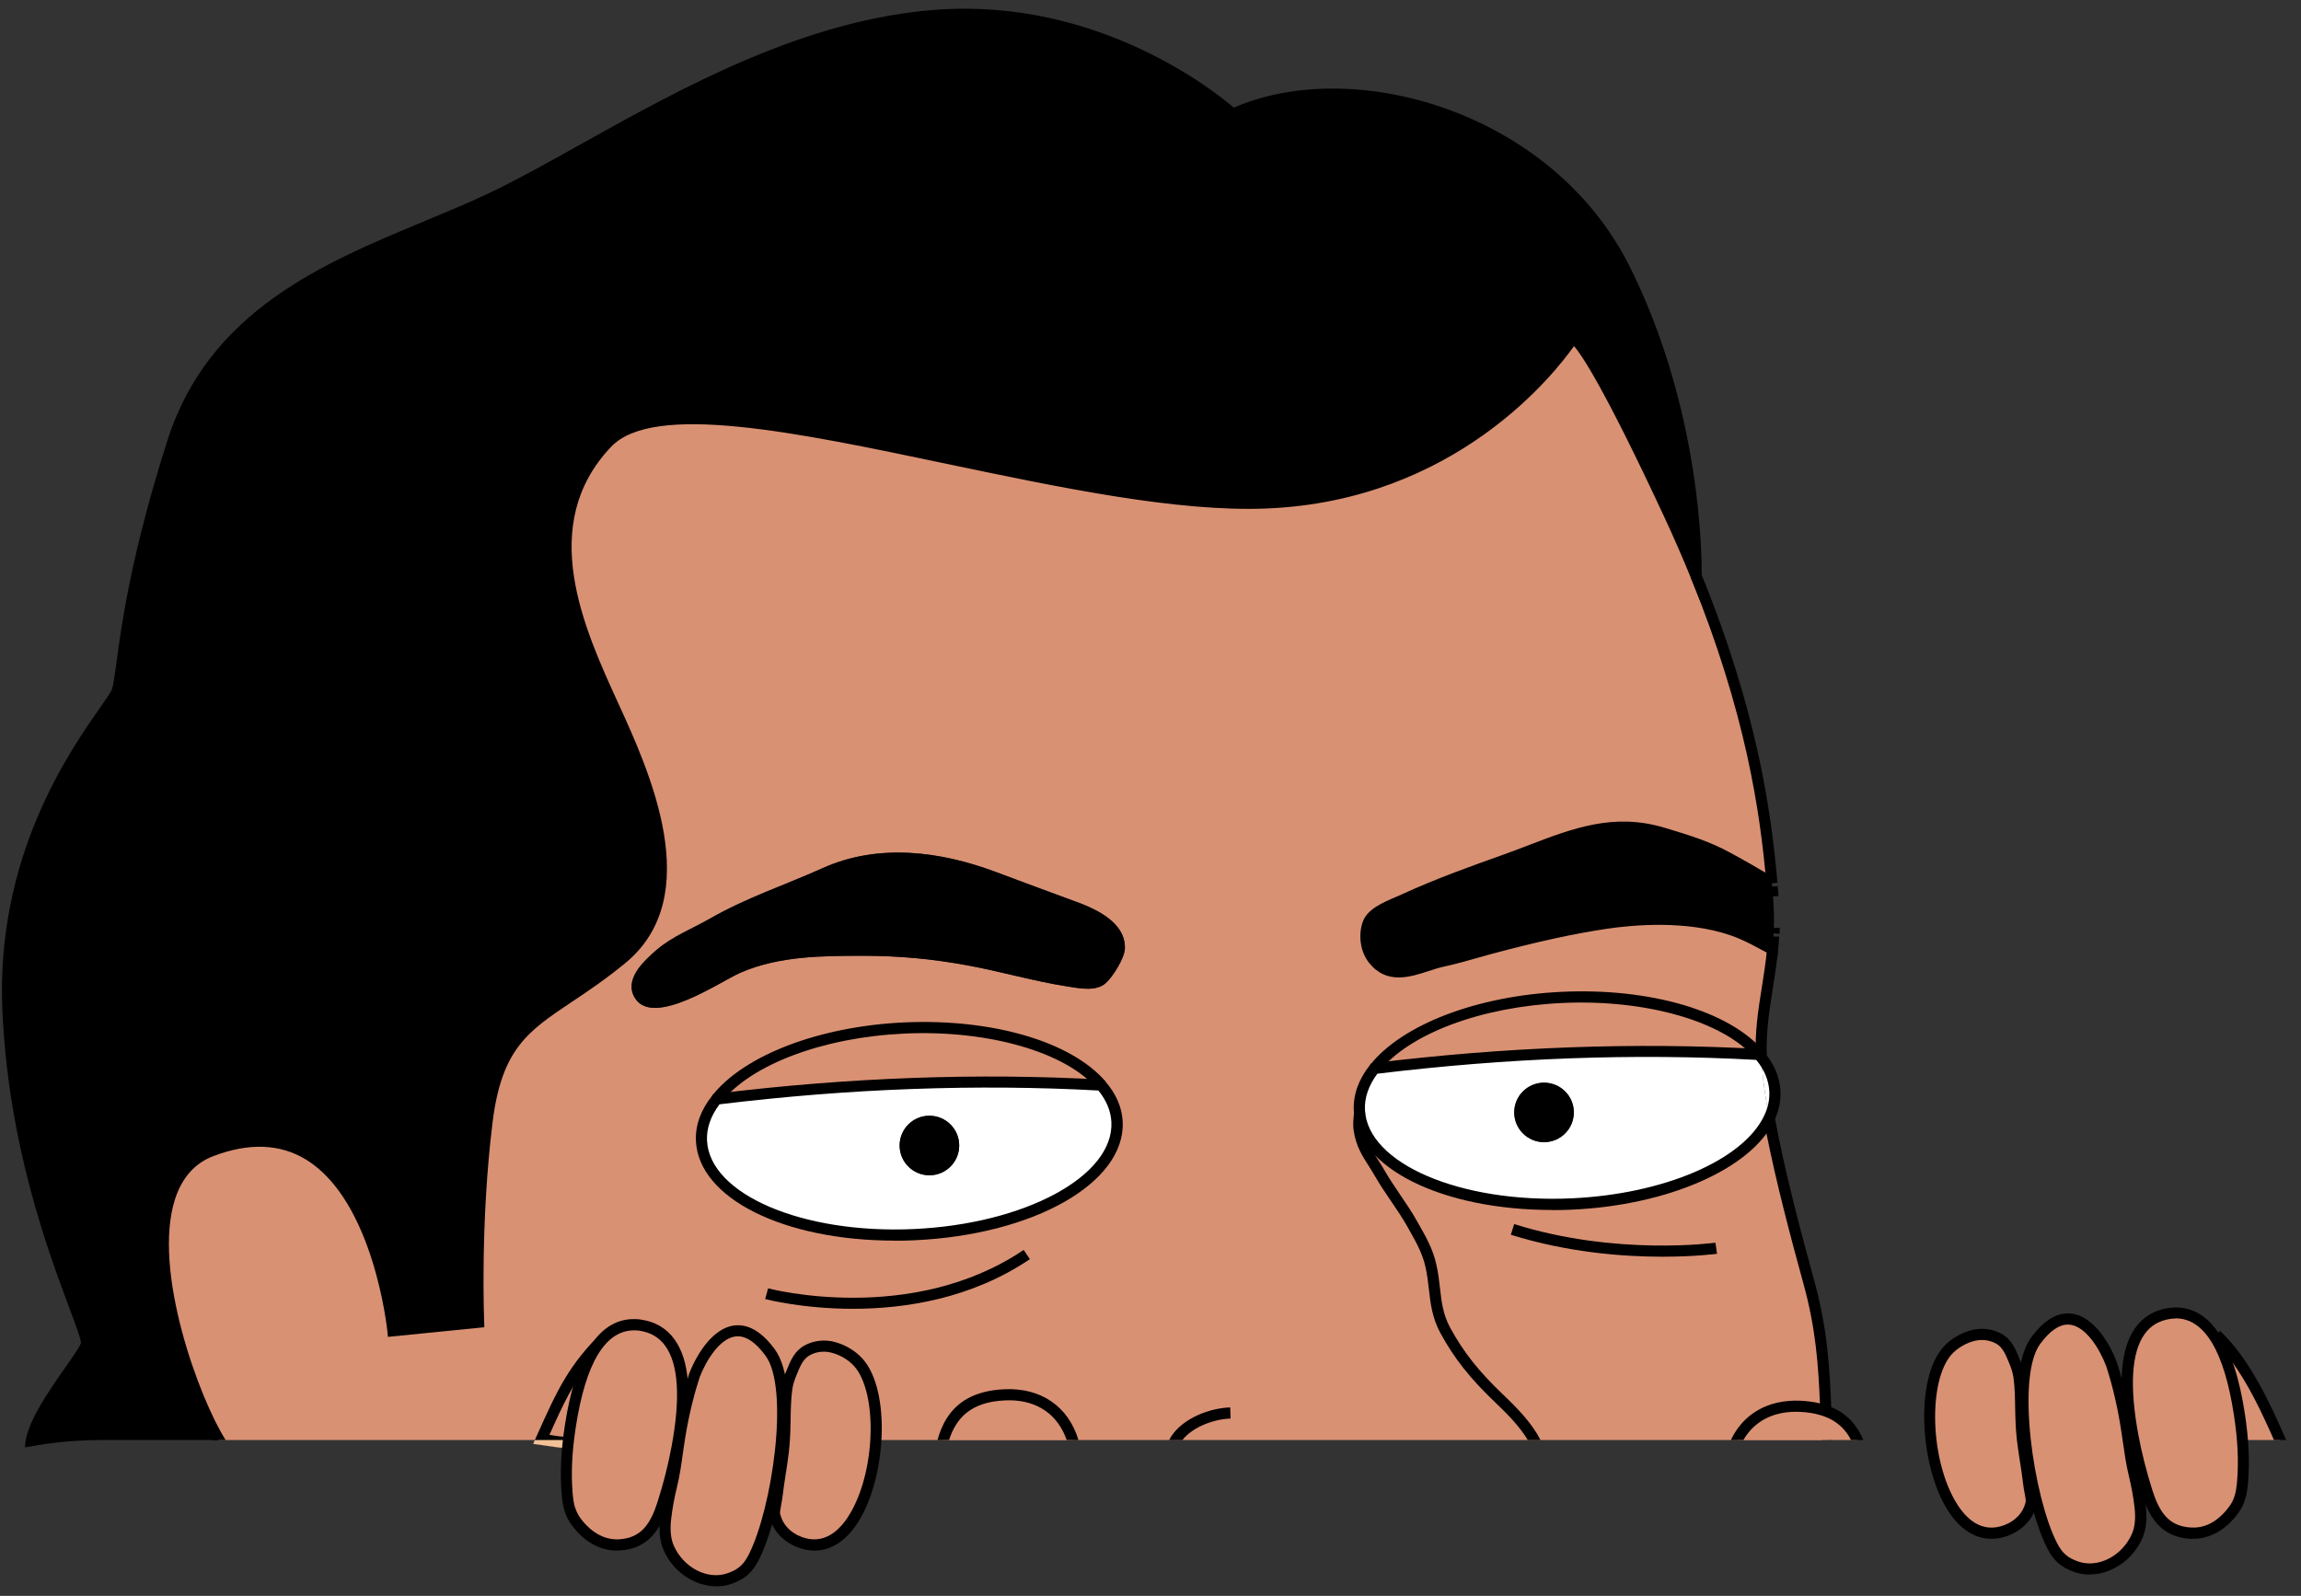
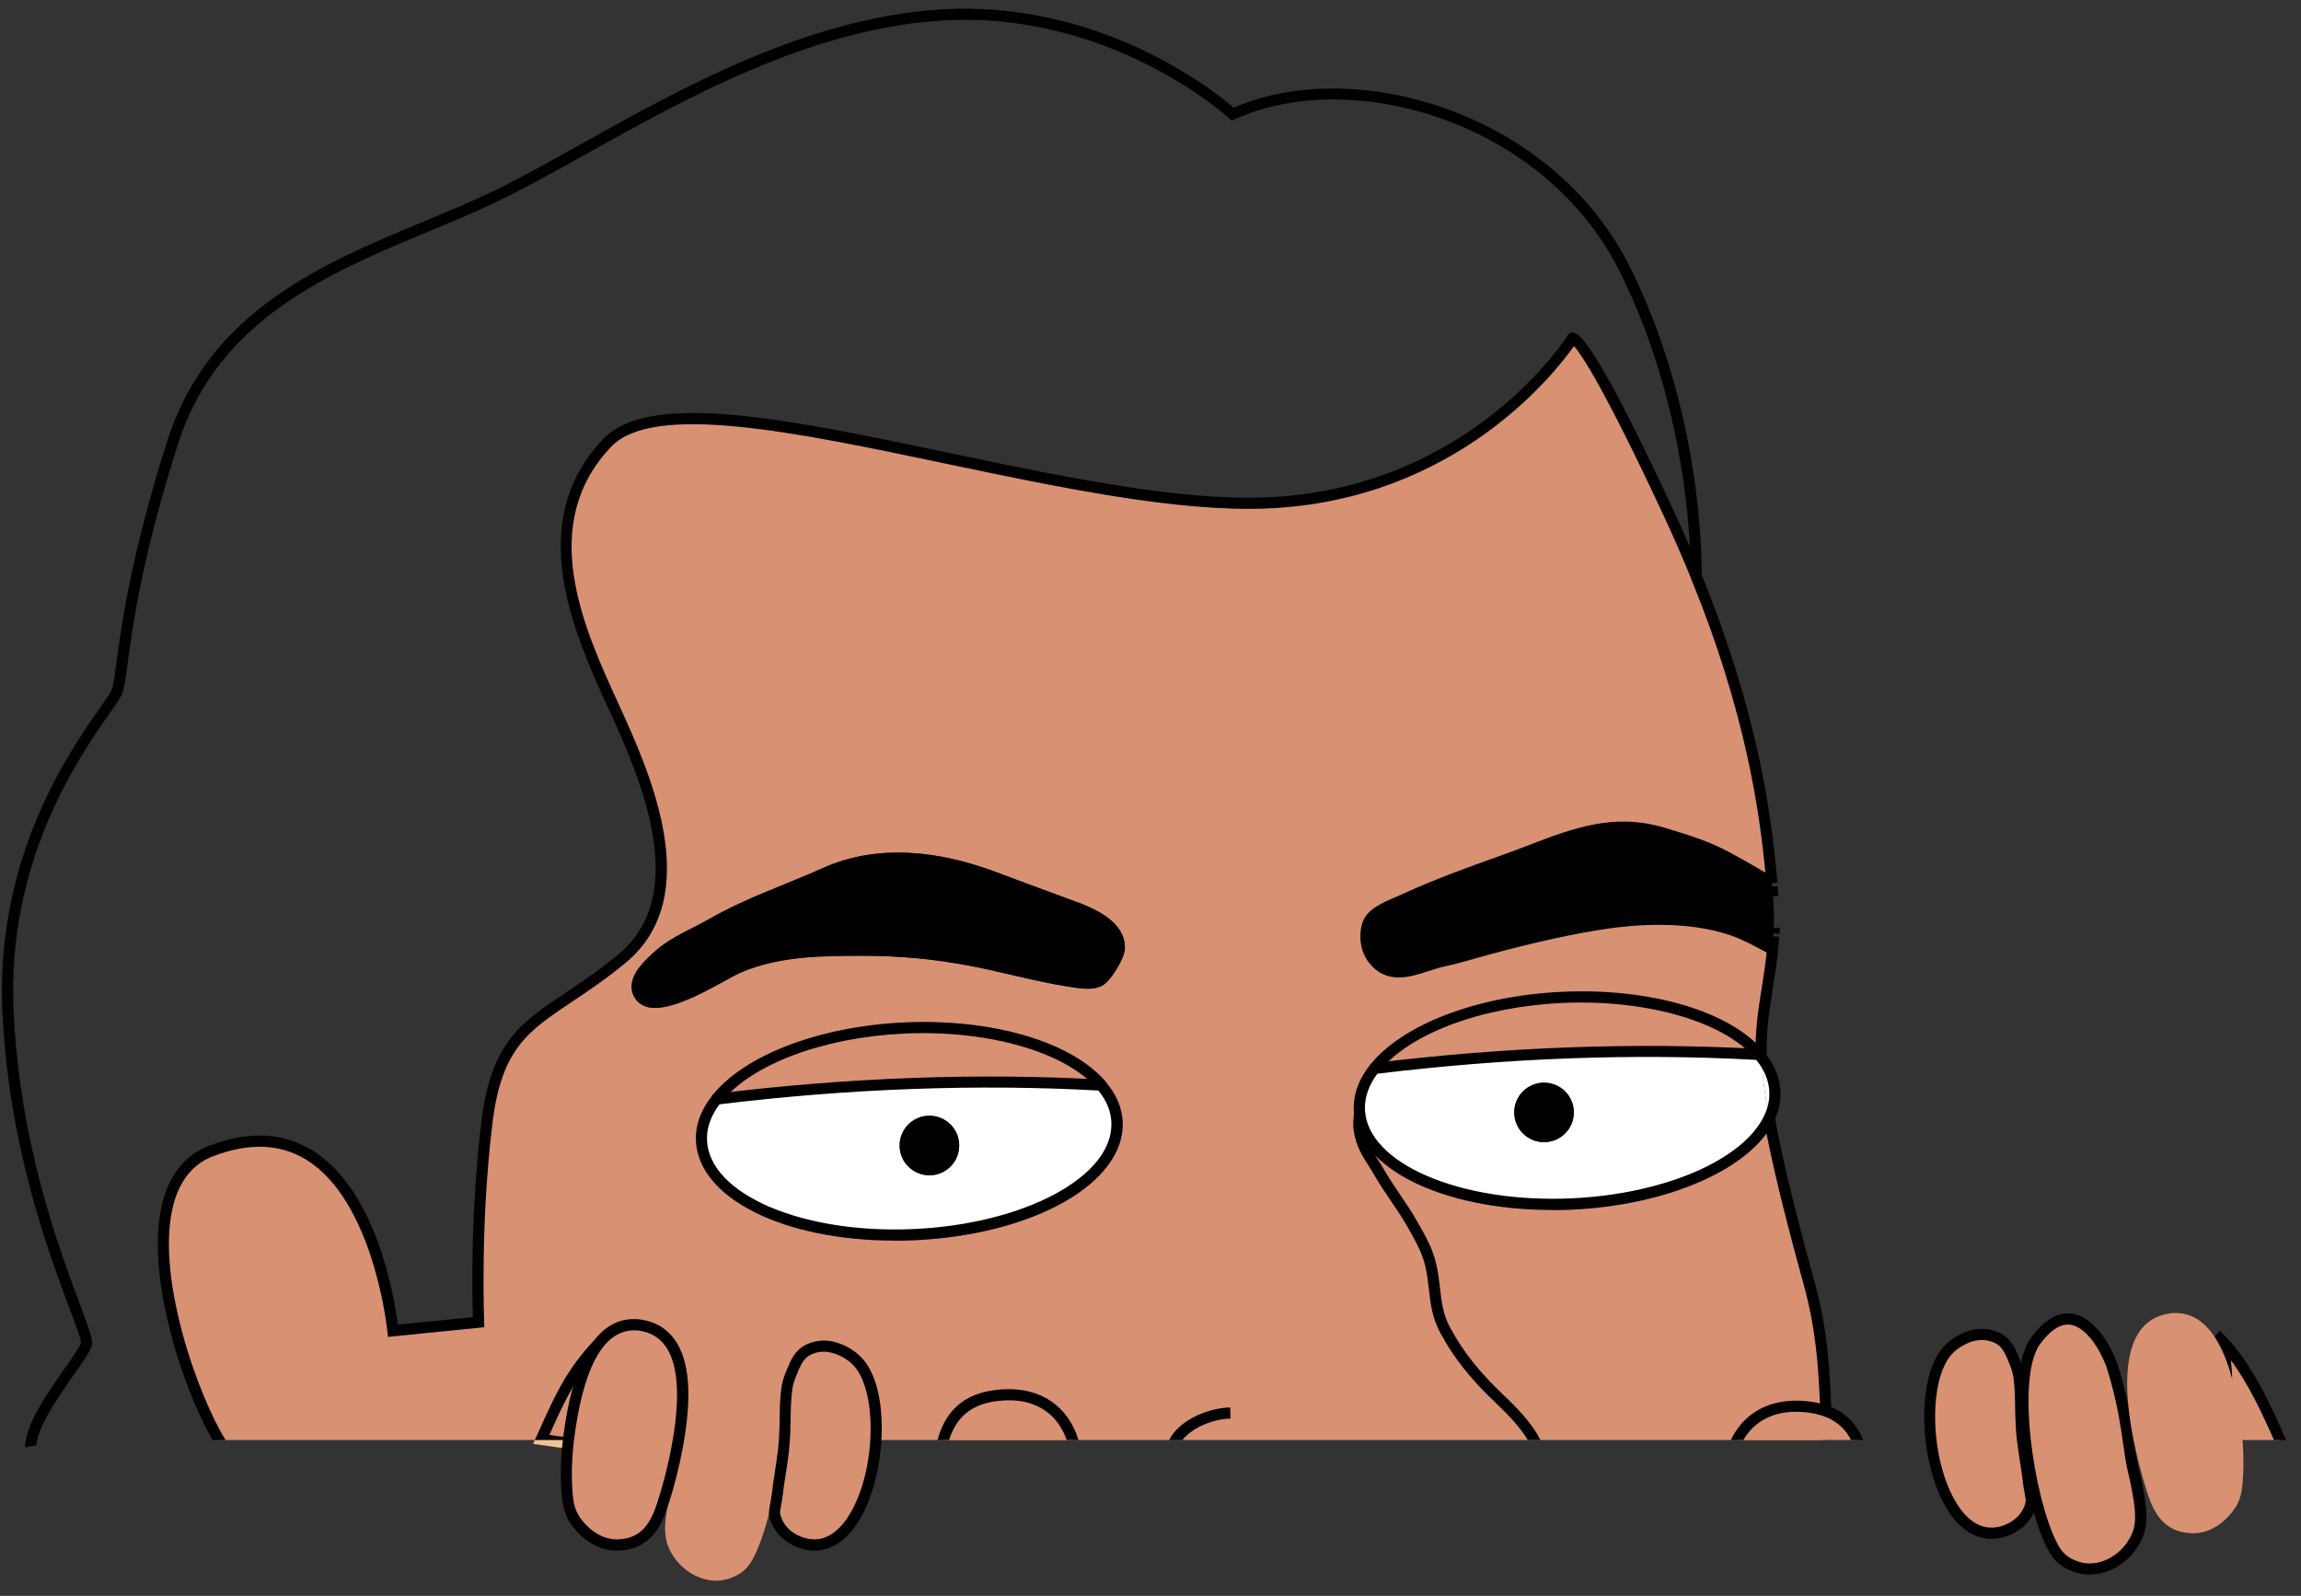
<svg xmlns="http://www.w3.org/2000/svg" width="124" height="86" viewBox="0 0 124 86" fill="none">
  <rect x="0" y="0" width="124" height="86" fill="#333333" stroke="none" />
  <path d="M98.409 76.368C98.409 76.255 98.4 76.146 98.395 76.038C98.395 75.929 98.386 75.821 98.382 75.712C98.291 73.611 98.165 71.6 97.486 69.123C96.853 66.823 95.98 63.569 95.424 60.727C95.397 60.568 95.365 60.41 95.338 60.257C95.275 60.392 95.198 60.528 95.112 60.663C95.066 60.731 95.021 60.803 94.971 60.871C94.926 60.934 94.876 60.998 94.827 61.061C94.718 61.201 94.591 61.341 94.456 61.481C94.392 61.545 94.329 61.608 94.261 61.671C94.18 61.748 94.094 61.825 94.004 61.902C93.945 61.951 93.881 62.005 93.814 62.055C93.66 62.182 93.492 62.299 93.32 62.417C93.235 62.475 93.144 62.534 93.054 62.593C92.931 62.67 92.809 62.742 92.683 62.815C92.488 62.927 92.285 63.036 92.072 63.14C91.968 63.194 91.86 63.244 91.751 63.294C91.566 63.379 91.371 63.465 91.172 63.547C91.073 63.587 90.973 63.628 90.869 63.664C90.724 63.723 90.58 63.777 90.43 63.827C90.281 63.881 90.132 63.931 89.978 63.976C89.842 64.021 89.702 64.062 89.557 64.103C89.449 64.134 89.345 64.166 89.236 64.193C89.096 64.234 88.96 64.27 88.816 64.301C88.68 64.333 88.544 64.369 88.404 64.396C88.169 64.45 87.934 64.5 87.689 64.541C87.581 64.563 87.472 64.582 87.359 64.6C86.509 64.744 85.622 64.839 84.704 64.88C84.243 64.902 83.786 64.907 83.338 64.898C83.221 64.898 83.103 64.893 82.985 64.889C82.868 64.889 82.75 64.884 82.633 64.875C82.284 64.862 81.941 64.835 81.606 64.803C81.402 64.785 81.203 64.762 81.009 64.735C80.547 64.676 80.1 64.604 79.665 64.514C79.512 64.487 79.358 64.45 79.209 64.414C78.91 64.347 78.621 64.274 78.34 64.193C78.069 64.112 77.802 64.026 77.549 63.931C77.431 63.89 77.318 63.849 77.21 63.804C76.934 63.7 76.667 63.587 76.413 63.461C76.386 63.452 76.359 63.438 76.337 63.425C76.061 63.294 75.803 63.149 75.563 63C75.455 62.932 75.346 62.864 75.247 62.792C75.12 62.711 74.998 62.62 74.885 62.53C74.826 62.485 74.767 62.439 74.713 62.39C74.654 62.34 74.604 62.29 74.55 62.25C74.396 62.114 74.256 61.969 74.129 61.825C74.066 61.748 74.003 61.676 73.948 61.599C73.885 61.522 73.831 61.441 73.777 61.355C73.727 61.287 73.686 61.219 73.65 61.147C73.618 61.097 73.591 61.043 73.569 60.989C73.519 60.894 73.478 60.803 73.446 60.709C73.424 60.65 73.401 60.596 73.388 60.537C73.365 60.474 73.347 60.41 73.333 60.347C73.311 60.266 73.297 60.18 73.284 60.094C73.275 60.044 73.27 59.994 73.27 59.945C73.261 59.9 73.256 59.859 73.256 59.814C73.22 59.036 73.51 58.277 74.061 57.577C74.152 57.464 74.247 57.351 74.351 57.242C74.6 56.976 74.885 56.722 75.206 56.478C75.283 56.42 75.36 56.365 75.441 56.307C75.545 56.234 75.649 56.162 75.758 56.094C76.083 55.882 76.432 55.683 76.811 55.493C76.988 55.403 77.178 55.312 77.368 55.231C77.58 55.136 77.797 55.05 78.019 54.965C78.232 54.883 78.449 54.802 78.671 54.73C78.68 54.73 78.684 54.725 78.693 54.721C79.123 54.576 79.575 54.445 80.041 54.332C80.516 54.214 81.013 54.11 81.529 54.029C81.624 54.011 81.724 53.993 81.823 53.979C82.352 53.898 82.895 53.835 83.456 53.789C83.705 53.771 83.953 53.753 84.202 53.744C84.957 53.713 85.699 53.713 86.414 53.753C86.676 53.767 86.934 53.785 87.187 53.812C87.35 53.826 87.508 53.844 87.667 53.862C87.825 53.88 87.983 53.898 88.137 53.921C88.25 53.934 88.363 53.952 88.476 53.97C88.589 53.988 88.707 54.006 88.82 54.029C88.933 54.047 89.046 54.07 89.155 54.092C89.53 54.165 89.897 54.251 90.249 54.345C90.403 54.386 90.557 54.431 90.711 54.476C90.865 54.522 91.014 54.571 91.159 54.621C91.303 54.671 91.444 54.721 91.579 54.77C91.728 54.824 91.869 54.883 92.004 54.942C92.14 54.996 92.271 55.055 92.402 55.118C92.515 55.172 92.629 55.227 92.737 55.281C92.873 55.349 93.004 55.421 93.126 55.493C93.203 55.538 93.275 55.584 93.352 55.629C93.425 55.674 93.497 55.719 93.565 55.764C93.918 55.995 94.23 56.243 94.501 56.51C94.537 56.546 94.578 56.582 94.614 56.623C94.677 56.686 94.736 56.754 94.795 56.822C94.84 56.872 94.881 56.926 94.917 56.976C94.913 56.89 94.913 56.804 94.913 56.718C94.908 56.655 94.908 56.591 94.908 56.528V56.501C94.908 54.716 95.297 53.243 95.492 51.471C95.501 51.367 95.514 51.259 95.523 51.15C95.428 51.1 95.329 51.051 95.234 50.997C95.085 50.92 94.935 50.838 94.786 50.762C94.311 50.513 93.827 50.273 93.307 50.097C91.231 49.401 88.684 49.433 86.54 49.749C84.474 50.057 82.352 50.558 80.33 51.105C79.448 51.34 78.616 51.602 77.725 51.797C76.495 52.068 75.07 52.994 74.025 51.711C73.596 51.186 73.501 50.364 73.736 49.745C73.98 49.094 75.066 48.746 75.685 48.461C77.458 47.643 79.299 46.983 81.14 46.328C83.981 45.316 86.477 43.947 89.598 44.882C90.869 45.266 91.986 45.596 93.135 46.229C93.479 46.419 93.823 46.608 94.162 46.803C94.329 46.898 94.501 46.992 94.668 47.096C94.836 47.196 95.003 47.295 95.17 47.399C95.279 47.462 95.383 47.526 95.487 47.594C95.478 47.472 95.464 47.35 95.455 47.223C95.143 43.874 94.42 38.695 91.679 31.74C91.588 31.505 91.493 31.27 91.398 31.035C90.96 29.959 90.471 28.839 89.933 27.677C85.319 17.767 84.74 18.227 84.74 18.227C84.74 18.227 79.552 26.642 68.245 27.103C56.937 27.56 36.864 19.493 32.712 23.877C28.56 28.251 31.21 34.018 33.056 38.053C34.906 42.085 37.556 48.312 33.517 51.656C29.478 54.996 26.941 54.883 26.249 60.415C25.557 65.951 25.787 71.252 25.787 71.252L21.174 71.713C21.174 71.713 19.921 58.729 11.368 62.028C6.406 63.944 9.817 74.325 11.802 77.602H28.822L28.732 77.809L29.13 77.864C29.442 77.904 29.623 77.931 29.763 77.954C30.057 77.999 30.179 78.022 30.862 78.053C30.957 78.058 31.061 78.076 31.17 78.094C31.323 78.117 31.504 78.144 31.681 78.144C31.961 78.144 32.242 78.076 32.436 77.814C32.477 77.755 32.504 77.683 32.522 77.602H98.463C98.441 77.181 98.422 76.77 98.409 76.368ZM49.248 66.529C43.065 66.805 37.941 64.541 37.8 61.463C37.769 60.686 38.054 59.927 38.606 59.231C38.696 59.118 38.791 59.005 38.895 58.896C39.004 58.779 39.121 58.661 39.248 58.548C39.311 58.489 39.374 58.431 39.442 58.377C39.542 58.291 39.641 58.209 39.75 58.128C39.858 58.047 39.967 57.965 40.085 57.889C40.161 57.834 40.238 57.78 40.32 57.73C40.401 57.676 40.483 57.626 40.569 57.577C40.654 57.522 40.74 57.473 40.831 57.423C40.908 57.378 40.989 57.337 41.066 57.296C41.125 57.26 41.193 57.229 41.256 57.197C41.319 57.161 41.387 57.129 41.451 57.098C41.582 57.03 41.717 56.967 41.858 56.908C41.98 56.854 42.102 56.799 42.228 56.75C42.378 56.686 42.532 56.628 42.685 56.573C42.703 56.56 42.721 56.555 42.74 56.551C42.848 56.506 42.957 56.469 43.074 56.429C43.201 56.384 43.332 56.343 43.463 56.302C43.617 56.248 43.775 56.203 43.938 56.158C44.124 56.103 44.309 56.054 44.504 56.004C44.517 55.999 44.531 55.995 44.544 55.995C44.626 55.972 44.707 55.954 44.789 55.936C44.969 55.891 45.155 55.85 45.345 55.814C45.404 55.801 45.462 55.787 45.521 55.778C45.539 55.773 45.562 55.769 45.58 55.764C45.702 55.742 45.829 55.715 45.96 55.697C45.969 55.692 45.983 55.692 45.992 55.692C46.114 55.669 46.231 55.651 46.353 55.629C46.584 55.593 46.815 55.561 47.05 55.534C47.308 55.502 47.575 55.475 47.842 55.453C47.878 55.448 47.909 55.448 47.941 55.444C48.208 55.421 48.475 55.407 48.746 55.394C49.361 55.367 49.972 55.362 50.56 55.385C50.736 55.394 50.908 55.403 51.08 55.412C51.166 55.416 51.257 55.421 51.347 55.43C51.605 55.448 51.858 55.471 52.111 55.498C52.365 55.525 52.609 55.556 52.853 55.597C53.007 55.62 53.156 55.642 53.305 55.669C53.939 55.778 54.54 55.918 55.11 56.085C55.268 56.13 55.422 56.18 55.571 56.225C55.829 56.311 56.083 56.402 56.322 56.501C56.386 56.524 56.444 56.546 56.503 56.573C56.562 56.596 56.621 56.623 56.68 56.65C56.797 56.7 56.91 56.754 57.019 56.804C57.109 56.844 57.195 56.89 57.281 56.935C57.349 56.967 57.412 57.003 57.476 57.039C57.544 57.071 57.607 57.107 57.666 57.143C57.742 57.188 57.819 57.233 57.892 57.278C58.113 57.414 58.321 57.554 58.511 57.703C58.575 57.748 58.638 57.798 58.697 57.852C58.819 57.952 58.932 58.051 59.041 58.16C59.145 58.264 59.244 58.367 59.339 58.476C59.864 59.077 60.162 59.746 60.199 60.46C60.334 63.533 55.431 66.249 49.248 66.529ZM59.592 52.971C59.068 53.441 58.199 53.261 57.53 53.157C55.748 52.881 53.966 52.357 52.179 52.027C50.266 51.67 48.479 51.503 46.516 51.503C44.341 51.503 42.007 51.512 39.953 52.393C39.917 52.402 39.886 52.42 39.849 52.434C38.823 52.89 35.213 55.367 34.218 53.785C33.603 52.8 34.643 51.819 35.394 51.173C36.24 50.454 37.303 50.043 38.257 49.501C40.275 48.348 42.228 47.72 44.332 46.78C47.353 45.42 50.696 45.881 53.631 46.974C55.083 47.517 56.539 48.059 58 48.592C59.09 48.999 60.66 49.722 60.619 51.11C60.601 51.634 59.977 52.623 59.592 52.971Z" fill="#D99173" />
  <path d="M95.651 58.81C95.673 59.303 95.565 59.791 95.339 60.261C95.14 59.19 94.999 58.191 94.936 57.342C94.927 57.22 94.918 57.098 94.918 56.976C95.366 57.536 95.619 58.155 95.651 58.806V58.81Z" fill="white" />
  <path d="M95.547 48.308C95.597 48.909 95.606 49.469 95.593 49.994C95.593 50.093 95.593 50.193 95.584 50.292C95.584 50.351 95.579 50.41 95.575 50.464C95.575 50.572 95.566 50.676 95.556 50.776C95.552 50.902 95.538 51.024 95.525 51.151C95.276 51.024 95.032 50.889 94.787 50.762C94.308 50.514 93.829 50.269 93.304 50.098C91.228 49.397 88.686 49.433 86.537 49.75C84.471 50.057 82.354 50.559 80.327 51.105C79.445 51.345 78.613 51.603 77.722 51.797C76.496 52.068 75.067 52.995 74.022 51.711C73.593 51.191 73.498 50.369 73.733 49.745C73.982 49.099 75.063 48.751 75.682 48.462C77.46 47.648 79.296 46.984 81.137 46.329C83.978 45.316 86.474 43.947 89.595 44.887C90.862 45.267 91.979 45.601 93.132 46.229C93.928 46.668 94.72 47.106 95.484 47.594C95.489 47.657 95.493 47.716 95.502 47.779C95.52 47.965 95.534 48.136 95.547 48.308Z" fill="black" />
  <path d="M95.588 50.292C95.592 50.197 95.597 50.093 95.597 49.994C95.597 50.093 95.597 50.193 95.588 50.292Z" fill="#D99173" />
  <path d="M95.555 50.78C95.564 50.681 95.573 50.577 95.573 50.468C95.573 50.572 95.564 50.676 95.555 50.78Z" fill="#D99173" />
  <path d="M95.523 51.151C95.532 51.029 95.546 50.902 95.555 50.775C95.551 50.902 95.537 51.024 95.523 51.151Z" fill="#D99173" />
  <path d="M94.94 57.342C94.998 58.192 95.143 59.19 95.342 60.261C94.18 62.697 89.892 64.645 84.704 64.88C78.521 65.156 73.397 62.892 73.256 59.819C73.225 59.041 73.51 58.282 74.061 57.581C81.081 56.718 88.001 56.447 94.795 56.827C94.84 56.877 94.881 56.931 94.917 56.98C94.917 57.102 94.926 57.22 94.935 57.346L94.94 57.342ZM84.813 59.945C84.813 59.059 84.093 58.345 83.207 58.345C82.32 58.345 81.601 59.059 81.601 59.945C81.601 60.831 82.32 61.549 83.207 61.549C84.093 61.549 84.813 60.831 84.813 59.945Z" fill="white" />
-   <path d="M91.399 31.035C90.96 29.96 90.472 28.839 89.933 27.677C85.32 17.767 84.741 18.228 84.741 18.228C84.741 18.228 79.553 26.642 68.246 27.104C56.938 27.56 36.865 19.493 32.713 23.877C28.561 28.251 31.211 34.018 33.057 38.054C34.907 42.085 37.557 48.312 33.518 51.657C29.479 54.996 26.942 54.883 26.249 60.415C25.557 65.951 25.788 71.252 25.788 71.252L21.175 71.713C21.175 71.713 19.922 58.729 11.369 62.028C6.407 63.944 9.817 74.325 11.803 77.602H5.484C4.281 77.602 3.105 77.701 1.956 77.891C1.857 77.904 1.757 77.922 1.658 77.941C1.698 76.264 4.43 73.204 4.652 72.45C4.874 71.7 0.875 64.437 0.432 54.445C-0.016 44.453 5.986 38.234 6.316 37.236C6.651 36.237 6.651 32.129 9.32 23.8C11.984 15.475 20.32 13.586 26.43 10.703C32.541 7.815 41.099 1.488 50.543 0.819C59.987 0.155 66.432 6.152 66.432 6.152C72.764 3.264 83.434 6.261 87.545 14.477C91.652 22.693 91.399 31.035 91.399 31.035Z" fill="black" />
  <path d="M94.796 56.822C88.002 56.443 81.087 56.714 74.062 57.577C75.686 55.516 79.585 53.952 84.203 53.745C88.952 53.532 93.082 54.82 94.796 56.822Z" fill="#D99173" />
  <path d="M83.207 58.345C84.094 58.345 84.813 59.059 84.813 59.945C84.813 60.831 84.094 61.549 83.207 61.549C82.321 61.549 81.602 60.831 81.602 59.945C81.602 59.059 82.321 58.345 83.207 58.345Z" fill="black" />
  <path d="M58.001 48.597C59.096 48.999 60.665 49.722 60.62 51.11C60.602 51.639 59.978 52.628 59.593 52.976C59.069 53.446 58.2 53.266 57.531 53.162C55.749 52.886 53.967 52.362 52.18 52.032C50.271 51.679 48.48 51.508 46.517 51.508C44.342 51.508 42.008 51.517 39.954 52.398C39.923 52.411 39.886 52.429 39.855 52.443C38.824 52.9 35.214 55.376 34.224 53.794C33.608 52.809 34.649 51.828 35.4 51.182C36.241 50.464 37.308 50.052 38.258 49.505C40.28 48.353 42.234 47.73 44.333 46.785C47.354 45.425 50.697 45.886 53.632 46.979C55.088 47.526 56.54 48.064 58.001 48.602V48.597Z" fill="black" />
  <path d="M60.199 60.46C60.335 63.533 55.437 66.254 49.249 66.529C43.066 66.805 37.941 64.541 37.801 61.468C37.77 60.691 38.054 59.931 38.606 59.231C45.626 58.368 52.546 58.096 59.34 58.476C59.86 59.077 60.163 59.751 60.195 60.46H60.199ZM51.691 61.73C51.691 60.844 50.972 60.126 50.086 60.126C49.199 60.126 48.48 60.844 48.48 61.73C48.48 62.616 49.199 63.334 50.086 63.334C50.972 63.334 51.691 62.616 51.691 61.73Z" fill="white" />
  <path d="M59.339 58.476C52.545 58.096 45.63 58.367 38.605 59.231C40.229 57.17 44.128 55.606 48.746 55.398C53.495 55.186 57.625 56.474 59.339 58.476Z" fill="#D99173" />
  <path d="M50.086 63.334C50.973 63.334 51.692 62.616 51.692 61.73C51.692 60.844 50.973 60.126 50.086 60.126C49.199 60.126 48.48 60.844 48.48 61.73C48.48 62.616 49.199 63.334 50.086 63.334Z" fill="black" />
  <path d="M94.62 56.989C94.562 55.606 94.747 54.45 94.942 53.22C95.046 52.551 95.159 51.86 95.227 51.123C95.24 51.001 95.249 50.884 95.254 50.762C95.263 50.649 95.272 50.554 95.272 50.455L95.873 50.473C95.873 50.581 95.864 50.694 95.851 50.803C95.846 50.92 95.833 51.051 95.819 51.182C95.747 51.932 95.638 52.633 95.53 53.311C95.34 54.508 95.159 55.638 95.213 56.962L94.611 56.985L94.62 56.989Z" fill="black" />
  <path d="M95.887 50.314L95.285 50.274C95.29 50.183 95.294 50.088 95.294 49.998H95.896C95.896 50.106 95.896 50.211 95.887 50.314Z" fill="black" />
  <path d="M95.189 47.621C94.859 43.789 94.095 38.456 91.123 31.148L91.679 30.922C94.683 38.302 95.452 43.698 95.786 47.571L95.189 47.626V47.621Z" fill="black" />
  <path d="M98.763 77.602H98.166C98.139 77.145 98.121 76.702 98.103 76.26V76.246C98.103 76.142 98.093 76.043 98.089 75.943C98.089 75.835 98.08 75.731 98.075 75.627C97.989 73.589 97.858 71.605 97.193 69.201C96.537 66.814 95.732 63.795 95.194 61.079C95.162 60.939 95.135 60.799 95.113 60.664C95.09 60.546 95.067 60.429 95.045 60.311L95.339 60.257L95.637 60.203C95.637 60.23 95.647 60.261 95.656 60.288C96.185 63.154 97.067 66.466 97.777 69.042C98.478 71.596 98.596 73.674 98.686 75.826L98.7 76.165C98.7 76.165 98.7 76.205 98.7 76.223C98.704 76.318 98.709 76.418 98.713 76.513C98.727 76.87 98.74 77.236 98.758 77.602H98.763Z" fill="black" />
  <path d="M38.845 59.417L38.375 59.046C40.103 56.854 44.169 55.304 48.737 55.096C53.482 54.884 57.733 56.131 59.574 58.278L59.117 58.671C57.421 56.691 53.26 55.494 48.764 55.697C44.364 55.896 40.474 57.356 38.85 59.417H38.845Z" fill="black" />
  <path d="M48.2 66.855C42.261 66.855 37.648 64.587 37.503 61.482C37.467 60.641 37.761 59.823 38.376 59.046L38.453 58.951L38.575 58.938C45.708 58.061 52.7 57.808 59.363 58.178L59.489 58.187L59.571 58.282C60.15 58.951 60.466 59.683 60.502 60.452C60.647 63.742 55.713 66.548 49.267 66.837C48.91 66.855 48.553 66.86 48.2 66.86V66.855ZM38.769 59.516C38.299 60.144 38.073 60.8 38.1 61.455C38.231 64.356 43.234 66.503 49.231 66.232C55.238 65.96 60.023 63.38 59.892 60.474C59.865 59.878 59.63 59.304 59.191 58.766C52.642 58.409 45.771 58.657 38.765 59.511L38.769 59.516Z" fill="black" />
  <path d="M74.299 57.767L73.828 57.397C75.556 55.205 79.622 53.654 84.19 53.447C88.939 53.23 93.187 54.481 95.028 56.628L94.571 57.021C92.874 55.042 88.713 53.844 84.218 54.048C79.817 54.246 75.927 55.706 74.303 57.767H74.299Z" fill="black" />
  <path d="M83.651 65.205C77.712 65.205 73.099 62.937 72.954 59.832C72.918 58.991 73.212 58.173 73.823 57.396L73.9 57.301L74.022 57.288C81.154 56.411 88.147 56.158 94.809 56.528L94.936 56.538L95.017 56.632C95.067 56.687 95.112 56.745 95.153 56.8C95.646 57.419 95.913 58.092 95.949 58.802C95.976 59.335 95.859 59.873 95.61 60.397C94.375 62.982 89.893 64.952 84.714 65.187C84.357 65.205 83.999 65.21 83.647 65.21L83.651 65.205ZM74.225 57.862C73.755 58.494 73.529 59.145 73.556 59.8C73.687 62.702 78.689 64.848 84.687 64.577C89.653 64.351 93.923 62.526 95.067 60.13C95.275 59.696 95.37 59.258 95.348 58.824C95.32 58.246 95.099 57.685 94.683 57.166L94.674 57.157C94.674 57.157 94.656 57.13 94.642 57.116C88.093 56.754 81.227 57.008 74.221 57.862H74.225Z" fill="black" />
  <path d="M75.379 52.673C74.818 52.673 74.266 52.488 73.791 51.901C73.312 51.318 73.172 50.387 73.452 49.641C73.701 48.986 74.537 48.629 75.207 48.344C75.334 48.29 75.451 48.24 75.555 48.19C77.405 47.341 79.336 46.654 81.037 46.048C81.489 45.886 81.937 45.714 82.376 45.547C84.737 44.643 86.962 43.784 89.685 44.602L89.748 44.62C91.024 45.004 92.123 45.334 93.281 45.971C94.023 46.378 94.859 46.839 95.651 47.35L95.325 47.856C94.552 47.359 93.724 46.902 92.991 46.5C91.888 45.895 90.816 45.574 89.576 45.199L89.513 45.181C86.989 44.426 84.855 45.244 82.593 46.111C82.15 46.283 81.697 46.455 81.241 46.618C79.549 47.219 77.636 47.901 75.808 48.742C75.7 48.791 75.578 48.846 75.442 48.9C74.904 49.13 74.171 49.442 74.013 49.858C73.809 50.405 73.909 51.105 74.257 51.526C74.94 52.366 75.804 52.086 76.794 51.761C77.079 51.666 77.373 51.571 77.658 51.508C78.269 51.376 78.843 51.214 79.45 51.042C79.712 50.965 79.979 50.893 80.25 50.821C82.697 50.161 84.683 49.727 86.492 49.46C88.007 49.234 90.92 48.986 93.398 49.822C93.959 50.007 94.48 50.274 94.923 50.504L95.248 50.676C95.312 50.708 95.375 50.744 95.438 50.775L95.85 50.798C95.845 50.888 95.836 50.979 95.827 51.069L95.782 51.63L95.384 51.422C95.244 51.349 95.108 51.277 94.968 51.205L94.647 51.033C94.204 50.798 93.724 50.558 93.209 50.387C90.847 49.591 88.043 49.835 86.582 50.052C84.796 50.319 82.833 50.748 80.408 51.399C80.141 51.471 79.879 51.544 79.617 51.62C79.029 51.788 78.418 51.959 77.79 52.095C77.536 52.149 77.265 52.24 76.984 52.33C76.487 52.493 75.931 52.673 75.379 52.673Z" fill="black" />
  <path d="M95.887 50.314L95.285 50.274C95.29 50.183 95.294 50.088 95.294 49.998H95.896C95.896 50.106 95.896 50.211 95.887 50.314Z" fill="black" />
  <path d="M95.248 48.33V48.285C95.23 48.132 95.221 47.973 95.203 47.806L95.8 47.752C95.814 47.919 95.827 48.082 95.841 48.24V48.285L95.244 48.33H95.248Z" fill="black" />
-   <path d="M89.596 67.723C87.488 67.723 84.494 67.501 81.418 66.539L81.599 65.965C87.121 67.696 92.391 66.973 92.445 66.968L92.531 67.565C92.508 67.565 91.364 67.723 89.596 67.723Z" fill="black" />
-   <path d="M45.965 70.529C43.233 70.529 41.275 70.014 41.234 70.005L41.393 69.427C41.47 69.449 49.109 71.447 55.165 67.357L55.5 67.854C52.329 69.996 48.747 70.529 45.965 70.529Z" fill="black" />
  <path d="M83.018 77.602H82.331C81.897 76.874 81.259 76.224 80.58 75.577C79.219 74.28 78.364 73.2 77.622 71.835C77.174 71.008 77.088 70.231 77.003 69.476C76.957 69.074 76.908 68.659 76.808 68.229C76.641 67.515 76.306 66.928 75.958 66.308L75.827 66.073C75.569 65.617 75.261 65.165 74.963 64.727C74.678 64.311 74.384 63.877 74.126 63.43C74.008 63.226 73.886 63.036 73.778 62.86C73.402 62.273 73.077 61.767 72.95 60.935C72.905 60.646 72.927 60.397 72.95 60.158C72.95 60.085 72.963 60.009 72.968 59.927L73.276 59.945L73.57 59.963C73.57 60.049 73.556 60.131 73.547 60.207C73.529 60.429 73.515 60.623 73.547 60.845C73.556 60.894 73.565 60.94 73.574 60.985C73.674 61.495 73.868 61.861 74.117 62.259C74.117 62.264 74.117 62.264 74.117 62.268C74.167 62.354 74.221 62.449 74.284 62.539C74.402 62.72 74.524 62.914 74.646 63.131C74.895 63.561 75.184 63.981 75.46 64.392C75.763 64.84 76.08 65.301 76.347 65.78L76.478 66.01C76.853 66.67 77.206 67.294 77.391 68.089C77.505 68.555 77.55 68.988 77.6 69.409C77.681 70.141 77.758 70.828 78.151 71.551C78.857 72.852 79.68 73.892 80.992 75.144C81.797 75.912 82.552 76.689 83.018 77.602Z" fill="black" />
  <path d="M66.315 76.445C65.451 76.467 64.284 76.879 63.719 77.602H63.004C63.04 77.534 63.076 77.471 63.117 77.407C63.755 76.418 65.202 75.875 66.297 75.844L66.315 76.445Z" fill="black" />
  <path d="M87.812 14.341C83.656 6.039 73.004 2.971 66.487 5.8C65.451 4.91 59.191 -0.093 50.52 0.521C43.388 1.023 36.712 4.751 31.343 7.748C29.538 8.755 27.833 9.709 26.304 10.432C25.214 10.947 24.07 11.422 22.862 11.924C17.425 14.183 11.265 16.745 9.031 23.71C7.063 29.86 6.547 33.679 6.272 35.731C6.181 36.413 6.113 36.906 6.032 37.141C5.987 37.281 5.715 37.67 5.403 38.122C3.712 40.535 -0.237 46.184 0.129 54.459C0.45 61.69 2.585 67.397 3.73 70.466C4.064 71.356 4.376 72.197 4.363 72.369C4.304 72.576 3.897 73.155 3.503 73.715C2.594 75.012 1.351 76.788 1.351 77.981V78C1.45 77.977 1.554 77.959 1.658 77.941C1.758 77.923 1.857 77.905 1.957 77.891C2.024 76.87 3.205 75.184 3.997 74.059C4.544 73.281 4.856 72.825 4.942 72.536C5.028 72.242 4.856 71.754 4.295 70.254C3.16 67.221 1.048 61.568 0.731 54.432C0.374 46.36 4.241 40.829 5.892 38.465C6.29 37.896 6.529 37.557 6.602 37.331C6.701 37.041 6.769 36.553 6.869 35.812C7.14 33.779 7.651 29.991 9.605 23.89C11.749 17.193 17.774 14.689 23.093 12.479C24.309 11.973 25.458 11.494 26.562 10.974C28.109 10.242 29.823 9.284 31.637 8.272C36.951 5.307 43.564 1.615 50.566 1.118C59.756 0.472 66.165 6.311 66.229 6.369L66.373 6.505L66.559 6.424C72.814 3.567 83.226 6.523 87.274 14.612C90.26 20.578 90.924 26.674 91.065 29.463C90.793 28.83 90.504 28.193 90.21 27.551C87.311 21.323 85.506 18.088 84.841 17.934L84.669 17.902L84.556 17.993L84.488 18.07C84.438 18.151 79.241 26.354 68.232 26.805C63.488 26.995 57.192 25.676 51.108 24.397C42.469 22.584 35.006 21.021 32.492 23.669C28.213 28.184 30.958 34.181 32.785 38.176C34.373 41.651 37.331 48.109 33.328 51.426C32.279 52.294 31.325 52.927 30.488 53.492C28.073 55.1 26.48 56.163 25.951 60.379C25.354 65.151 25.445 69.806 25.481 70.981L21.437 71.383C21.261 69.978 20.32 64.144 16.824 61.988C15.245 61.016 13.373 60.935 11.261 61.748C10.098 62.196 9.293 63.1 8.863 64.433C7.633 68.238 9.831 74.823 11.46 77.602H12.161C10.754 75.401 8.189 68.478 9.433 64.618C9.809 63.466 10.492 62.688 11.478 62.309C13.409 61.568 15.096 61.631 16.507 62.498C20.157 64.749 20.867 71.673 20.876 71.74L20.904 72.043L26.101 71.523L26.091 71.239C26.091 71.184 25.87 65.897 26.548 60.451C27.041 56.511 28.466 55.561 30.818 53.989C31.673 53.419 32.636 52.773 33.713 51.887C38.068 48.281 34.988 41.547 33.319 37.9C31.465 33.851 28.927 28.301 32.93 24.08C35.21 21.676 42.872 23.285 50.986 24.989C57.106 26.272 63.438 27.601 68.26 27.402C78.45 26.986 83.805 20.094 84.823 18.648C85.212 19.091 86.428 20.858 89.662 27.804C90.192 28.939 90.68 30.064 91.123 31.148L91.657 32.464L91.68 31.74L91.702 31.044V30.977C91.711 30.154 91.716 22.137 87.812 14.341Z" fill="black" />
  <path d="M122.876 77.602H119.959C119.855 77.362 119.981 76.608 119.981 76.422C119.981 75.69 120.018 74.944 119.986 74.212C119.959 73.661 119.95 72.685 119.493 72.301L119.43 71.935C120.945 73.381 121.981 75.577 122.876 77.602Z" fill="#D99173" />
  <path d="M119.637 71.718L119.429 71.935L119.221 72.152C119.293 72.219 119.365 72.292 119.438 72.364L119.298 72.531C119.623 72.802 119.659 73.616 119.678 74.104V74.226C119.705 74.701 119.696 75.193 119.691 75.668C119.691 75.921 119.682 76.174 119.682 76.422C119.682 76.468 119.673 76.553 119.659 76.657C119.619 77.055 119.596 77.376 119.646 77.602H120.315C120.284 77.552 120.256 77.511 120.234 77.484C120.193 77.367 120.234 76.897 120.261 76.716C120.27 76.59 120.284 76.481 120.284 76.422C120.284 76.178 120.288 75.925 120.293 75.677C120.297 75.193 120.306 74.691 120.284 74.199V74.077C120.27 73.846 120.256 73.571 120.22 73.295C121.157 74.56 121.889 76.12 122.545 77.602H123.201C122.287 75.514 121.229 73.232 119.637 71.718Z" fill="black" />
  <path d="M32.74 71.935C30.859 73.729 30.226 75.22 29.172 77.566C30.122 77.692 29.878 77.706 30.877 77.755C31.289 77.773 31.917 78.013 32.189 77.638C32.324 77.453 32.184 76.621 32.184 76.427C32.184 75.695 32.148 74.949 32.184 74.212C32.211 73.661 32.216 72.689 32.677 72.301L32.74 71.935Z" fill="#D99173" />
  <path d="M32.491 74.099C32.509 73.616 32.545 72.802 32.871 72.531L32.731 72.364C32.799 72.292 32.871 72.219 32.948 72.152L32.532 71.718C30.664 73.498 29.999 74.985 28.99 77.231L28.823 77.602L28.732 77.81L29.13 77.864C29.442 77.905 29.623 77.932 29.764 77.954C30.058 77.999 30.18 78.022 30.863 78.054C30.958 78.058 31.062 78.076 31.17 78.094C31.324 78.117 31.505 78.144 31.681 78.144C31.962 78.144 32.242 78.076 32.437 77.814C32.477 77.755 32.505 77.683 32.523 77.602C32.572 77.376 32.55 77.055 32.509 76.657C32.496 76.553 32.486 76.468 32.486 76.422C32.486 76.174 32.486 75.921 32.477 75.663C32.473 75.189 32.464 74.701 32.486 74.226V74.099H32.491ZM31.962 73.191C31.912 73.503 31.898 73.815 31.89 74.077V74.199C31.862 74.691 31.871 75.193 31.876 75.677C31.88 75.925 31.885 76.174 31.885 76.422C31.885 76.481 31.898 76.59 31.908 76.716C31.926 76.897 31.975 77.367 31.948 77.457C31.853 77.593 31.537 77.543 31.261 77.498C31.13 77.48 31.003 77.457 30.894 77.453C30.243 77.421 30.139 77.407 29.859 77.362C29.791 77.349 29.709 77.34 29.61 77.322C30.347 75.672 30.913 74.447 31.962 73.191Z" fill="black" />
  <path d="M100.091 77.602H93.609C94.188 76.481 95.287 75.713 96.997 75.785C97.409 75.803 97.77 75.857 98.087 75.943C98.196 75.97 98.3 76.002 98.395 76.038C98.503 76.079 98.603 76.119 98.698 76.165C99.39 76.495 99.815 77.01 100.091 77.602Z" fill="#D99173" />
  <path d="M98.685 75.826C98.59 75.785 98.49 75.744 98.382 75.713C98.282 75.681 98.183 75.649 98.074 75.627C97.758 75.55 97.405 75.5 97.011 75.482C95.279 75.414 93.945 76.187 93.275 77.602H93.949C94.519 76.617 95.501 76.079 96.781 76.079C96.849 76.079 96.916 76.083 96.984 76.083C97.409 76.101 97.78 76.16 98.101 76.26C98.21 76.291 98.314 76.327 98.409 76.368C98.518 76.413 98.622 76.463 98.717 76.513C99.119 76.739 99.413 77.041 99.63 77.385C99.675 77.457 99.716 77.529 99.752 77.602H100.417C100.105 76.865 99.594 76.205 98.685 75.826Z" fill="black" />
  <path d="M57.802 77.602H50.832C51.212 76.346 52.017 75.256 54.161 75.166C56.169 75.08 57.332 76.156 57.802 77.602Z" fill="#D99173" />
  <path d="M54.147 74.863C52.487 74.935 51.569 75.573 51.031 76.413C50.795 76.779 50.637 77.186 50.52 77.602H51.144C51.51 76.476 52.256 75.545 54.174 75.464C54.242 75.46 54.31 75.46 54.378 75.46C55.902 75.46 57.005 76.228 57.485 77.602H58.118C57.571 75.794 56.11 74.782 54.147 74.863Z" fill="black" />
  <path d="M32.523 77.602C32.505 77.683 32.477 77.756 32.437 77.814C32.242 78.077 31.962 78.144 31.681 78.144C31.505 78.144 31.324 78.117 31.17 78.095C31.062 78.077 30.958 78.058 30.863 78.054C30.18 78.022 30.058 78 29.764 77.955C29.623 77.932 29.442 77.905 29.13 77.864L28.732 77.81L28.823 77.602H32.523Z" fill="#F2C197" />
  <path d="M113.793 73.521C114.195 74.75 114.471 76.029 114.652 77.308C114.756 78.036 114.838 78.736 115.014 79.451C115.159 80.043 115.263 80.612 115.335 81.218C115.394 81.742 115.376 82.302 115.172 82.768C114.616 84.042 113.182 84.869 111.907 84.431C111.273 84.214 110.912 83.924 110.577 83.265C109.374 80.897 108.257 74.204 109.704 72.238C111.649 69.603 113.236 72.061 113.793 73.517V73.521Z" fill="#D99173" />
  <path d="M112.603 84.851C112.332 84.851 112.065 84.81 111.807 84.72C111.074 84.467 110.667 84.114 110.31 83.405C109.075 80.969 107.899 74.181 109.464 72.066C110.165 71.117 110.898 70.692 111.658 70.791C112.761 70.941 113.63 72.242 114.078 73.413V73.426C114.467 74.601 114.761 75.894 114.955 77.268L115.005 77.606C115.091 78.217 115.168 78.791 115.312 79.378C115.466 80.002 115.57 80.589 115.638 81.181C115.715 81.855 115.652 82.429 115.453 82.889C114.932 84.083 113.761 84.846 112.612 84.846L112.603 84.851ZM111.436 71.379C110.957 71.379 110.455 71.731 109.944 72.423C108.636 74.195 109.586 80.662 110.844 83.134C111.129 83.694 111.423 83.952 112.001 84.15C113.073 84.521 114.372 83.843 114.892 82.65C115.05 82.288 115.095 81.819 115.032 81.254C114.969 80.689 114.865 80.124 114.72 79.523C114.571 78.908 114.485 78.289 114.399 77.692L114.349 77.353C114.159 76.016 113.874 74.764 113.503 73.621C113.137 72.662 112.409 71.501 111.567 71.388C111.522 71.383 111.477 71.379 111.436 71.379Z" fill="black" />
  <path d="M108.989 77.584C109.08 78.374 109.233 79.152 109.319 79.942C109.351 80.232 109.423 80.516 109.455 80.806C109.473 80.982 109.419 81.136 109.356 81.298C109.129 81.89 108.573 82.356 107.886 82.55C104.217 83.576 102.797 74.772 105.077 72.657C105.439 72.323 105.877 72.088 106.339 71.975C106.809 71.858 107.302 71.93 107.691 72.142C108.152 72.391 108.333 72.847 108.51 73.281C108.632 73.579 108.74 73.855 108.79 74.176C108.917 75.066 108.863 75.957 108.917 76.851C108.93 77.1 108.953 77.344 108.98 77.588L108.989 77.584Z" fill="#D99173" />
  <path d="M107.312 82.925C106.339 82.925 105.466 82.302 104.801 81.113C103.417 78.641 103.205 73.982 104.883 72.427C105.276 72.061 105.756 71.804 106.276 71.672C106.805 71.541 107.375 71.614 107.845 71.867C108.388 72.161 108.601 72.671 108.786 73.119C108.935 73.476 109.049 73.774 109.098 74.122C109.18 74.7 109.189 75.279 109.198 75.835C109.202 76.165 109.207 76.49 109.229 76.82C109.243 77.064 109.266 77.303 109.293 77.543C109.338 77.932 109.397 78.311 109.456 78.695C109.519 79.098 109.578 79.495 109.623 79.902C109.637 80.038 109.664 80.178 109.691 80.313C109.718 80.463 109.745 80.616 109.763 80.765C109.79 81.018 109.709 81.235 109.65 81.398C109.392 82.076 108.768 82.609 107.981 82.831C107.755 82.894 107.533 82.925 107.321 82.925H107.312ZM106.81 72.21C106.679 72.21 106.547 72.224 106.421 72.255C106 72.359 105.611 72.572 105.29 72.866C103.933 74.126 103.951 78.361 105.326 80.82C105.797 81.656 106.606 82.587 107.814 82.252C108.42 82.085 108.895 81.683 109.085 81.186C109.139 81.046 109.175 80.937 109.166 80.833C109.153 80.698 109.125 80.557 109.098 80.422C109.071 80.273 109.044 80.124 109.026 79.97C108.981 79.572 108.922 79.183 108.859 78.79C108.8 78.397 108.736 78.008 108.691 77.615C108.664 77.362 108.642 77.109 108.628 76.856C108.61 76.522 108.601 76.183 108.596 75.848C108.587 75.283 108.578 74.75 108.501 74.208C108.461 73.928 108.366 73.679 108.243 73.385C108.067 72.96 107.913 72.59 107.556 72.396C107.33 72.274 107.067 72.21 106.805 72.21H106.81Z" fill="black" />
  <path d="M120.705 80.729C120.638 80.946 120.533 81.154 120.38 81.362C119.828 82.117 119.032 82.668 118.064 82.623C116.657 82.551 116.087 81.611 115.703 80.404C115.386 79.405 115.124 78.388 114.929 77.362C114.559 75.352 114.025 71.198 116.92 70.778C117.01 70.764 117.105 70.755 117.195 70.755C119.651 70.706 120.402 74.398 120.683 76.21C120.868 77.403 120.959 78.641 120.859 79.848C120.832 80.165 120.796 80.454 120.705 80.729Z" fill="#D99173" />
-   <path d="M118.181 82.926C118.136 82.926 118.091 82.926 118.05 82.926C116.385 82.84 115.784 81.651 115.417 80.499C115.087 79.459 114.82 78.424 114.635 77.421C114.115 74.61 114.26 72.689 115.074 71.551C115.499 70.954 116.105 70.597 116.874 70.484C116.978 70.471 117.082 70.462 117.186 70.457C117.204 70.457 117.222 70.457 117.24 70.457C119.135 70.457 120.388 72.378 120.972 76.165C121.184 77.552 121.243 78.768 121.148 79.875C121.121 80.178 121.085 80.503 120.981 80.824C120.895 81.086 120.777 81.321 120.614 81.543C119.959 82.442 119.099 82.926 118.177 82.926H118.181ZM117.245 71.054C117.245 71.054 117.218 71.054 117.204 71.054C117.123 71.054 117.046 71.063 116.969 71.072C116.358 71.162 115.901 71.429 115.571 71.894C114.866 72.879 114.753 74.701 115.232 77.304C115.413 78.284 115.671 79.292 115.992 80.309C116.363 81.471 116.86 82.257 118.082 82.316C119.117 82.379 119.809 81.629 120.135 81.181C120.262 81.01 120.352 80.833 120.415 80.63C120.501 80.368 120.533 80.083 120.556 79.812C120.646 78.754 120.592 77.588 120.384 76.246C119.855 72.798 118.796 71.044 117.24 71.044L117.245 71.054Z" fill="black" />
  <path d="M37.413 74.154C37.011 75.383 36.735 76.662 36.554 77.941C36.45 78.669 36.369 79.369 36.192 80.083C36.047 80.675 35.943 81.245 35.871 81.85C35.812 82.374 35.83 82.935 36.034 83.4C36.59 84.675 38.024 85.502 39.3 85.064C39.933 84.847 40.295 84.557 40.629 83.897C41.832 81.529 42.95 74.836 41.502 72.871C39.557 70.236 37.97 72.694 37.413 74.15V74.154Z" fill="#D99173" />
-   <path d="M38.599 85.484C37.45 85.484 36.278 84.72 35.758 83.527C35.559 83.066 35.496 82.492 35.573 81.819C35.641 81.226 35.749 80.639 35.898 80.015C36.043 79.428 36.12 78.854 36.206 78.244L36.256 77.905C36.45 76.531 36.744 75.238 37.129 74.063V74.05C37.581 72.879 38.449 71.578 39.553 71.429C40.308 71.329 41.046 71.754 41.747 72.703C43.307 74.823 42.136 81.606 40.901 84.042C40.544 84.747 40.136 85.104 39.404 85.357C39.146 85.447 38.874 85.488 38.608 85.488L38.599 85.484ZM37.694 74.253C37.323 75.392 37.038 76.648 36.848 77.986L36.798 78.325C36.717 78.922 36.631 79.541 36.477 80.155C36.333 80.752 36.229 81.317 36.165 81.886C36.102 82.451 36.147 82.921 36.306 83.283C36.826 84.476 38.124 85.154 39.196 84.783C39.775 84.584 40.069 84.327 40.354 83.766C41.606 81.294 42.561 74.827 41.254 73.056C40.693 72.296 40.145 71.948 39.625 72.021C38.784 72.134 38.056 73.295 37.69 74.253H37.694Z" fill="black" />
  <path d="M42.214 78.216C42.123 79.007 41.969 79.784 41.883 80.575C41.852 80.865 41.779 81.149 41.748 81.439C41.73 81.615 41.784 81.768 41.847 81.931C42.073 82.523 42.63 82.989 43.317 83.183C46.985 84.209 48.406 75.405 46.126 73.29C45.764 72.956 45.325 72.721 44.864 72.608C44.394 72.49 43.901 72.563 43.512 72.775C43.05 73.024 42.869 73.48 42.693 73.914C42.571 74.212 42.462 74.488 42.413 74.809C42.286 75.699 42.34 76.589 42.286 77.484C42.272 77.733 42.25 77.977 42.223 78.221L42.214 78.216Z" fill="#D99173" />
  <path d="M43.891 83.558C43.673 83.558 43.452 83.527 43.23 83.463C42.443 83.242 41.819 82.709 41.561 82.031C41.502 81.873 41.416 81.656 41.448 81.398C41.466 81.244 41.493 81.095 41.521 80.946C41.543 80.811 41.57 80.675 41.588 80.535C41.634 80.133 41.697 79.731 41.756 79.328C41.815 78.944 41.873 78.56 41.919 78.176C41.946 77.936 41.968 77.697 41.982 77.457C42 77.127 42.009 76.797 42.014 76.468C42.023 75.907 42.032 75.329 42.113 74.755C42.163 74.407 42.276 74.109 42.412 73.788C42.611 73.304 42.823 72.793 43.366 72.5C43.836 72.247 44.406 72.174 44.935 72.305C45.456 72.436 45.935 72.694 46.328 73.06C48.007 74.615 47.794 79.274 46.41 81.746C45.745 82.935 44.872 83.558 43.9 83.558H43.891ZM42.511 78.248C42.466 78.641 42.407 79.034 42.344 79.423C42.285 79.816 42.222 80.21 42.176 80.603C42.158 80.756 42.131 80.906 42.104 81.055C42.077 81.19 42.054 81.33 42.036 81.466C42.027 81.57 42.063 81.674 42.118 81.818C42.308 82.32 42.782 82.718 43.389 82.885C44.596 83.219 45.406 82.288 45.876 81.452C47.251 78.998 47.269 74.759 45.912 73.498C45.591 73.2 45.202 72.992 44.782 72.888C44.397 72.793 43.981 72.843 43.646 73.028C43.289 73.223 43.135 73.593 42.972 73.982C42.837 74.312 42.742 74.56 42.701 74.841C42.624 75.383 42.615 75.916 42.606 76.481C42.602 76.816 42.593 77.154 42.574 77.493C42.561 77.746 42.538 77.995 42.511 78.248Z" fill="black" />
  <path d="M30.718 81.362C30.786 81.579 30.89 81.787 31.044 81.994C31.596 82.749 32.392 83.3 33.36 83.255C34.766 83.183 35.336 82.243 35.721 81.036C36.037 80.038 36.3 79.021 36.494 77.995C36.865 75.984 37.399 71.831 34.504 71.41C34.413 71.397 34.319 71.388 34.228 71.388C31.772 71.338 31.021 75.03 30.741 76.842C30.555 78.035 30.465 79.274 30.564 80.481C30.592 80.797 30.628 81.086 30.718 81.362Z" fill="#D99173" />
  <path d="M33.238 83.558C32.316 83.558 31.456 83.07 30.8 82.171C30.637 81.949 30.515 81.714 30.434 81.452C30.33 81.131 30.294 80.806 30.267 80.503C30.172 79.396 30.23 78.185 30.443 76.793C31.031 72.965 32.325 71.031 34.233 71.085C34.337 71.085 34.446 71.094 34.55 71.112C35.314 71.225 35.92 71.582 36.35 72.179C37.169 73.318 37.313 75.238 36.789 78.049C36.603 79.052 36.341 80.088 36.006 81.127C35.64 82.279 35.038 83.468 33.374 83.554C33.329 83.554 33.283 83.554 33.243 83.554L33.238 83.558ZM31.004 81.267C31.067 81.466 31.162 81.647 31.284 81.818C31.61 82.266 32.316 82.998 33.342 82.953C34.563 82.889 35.061 82.103 35.432 80.946C35.758 79.929 36.011 78.917 36.192 77.941C36.676 75.338 36.563 73.516 35.853 72.531C35.518 72.066 35.061 71.799 34.455 71.709C34.373 71.695 34.297 71.691 34.215 71.691C34.202 71.691 34.188 71.691 34.175 71.691C32.619 71.691 31.565 73.44 31.031 76.892C30.823 78.235 30.769 79.4 30.859 80.458C30.882 80.725 30.913 81.014 30.999 81.276L31.004 81.267Z" fill="black" />
</svg>